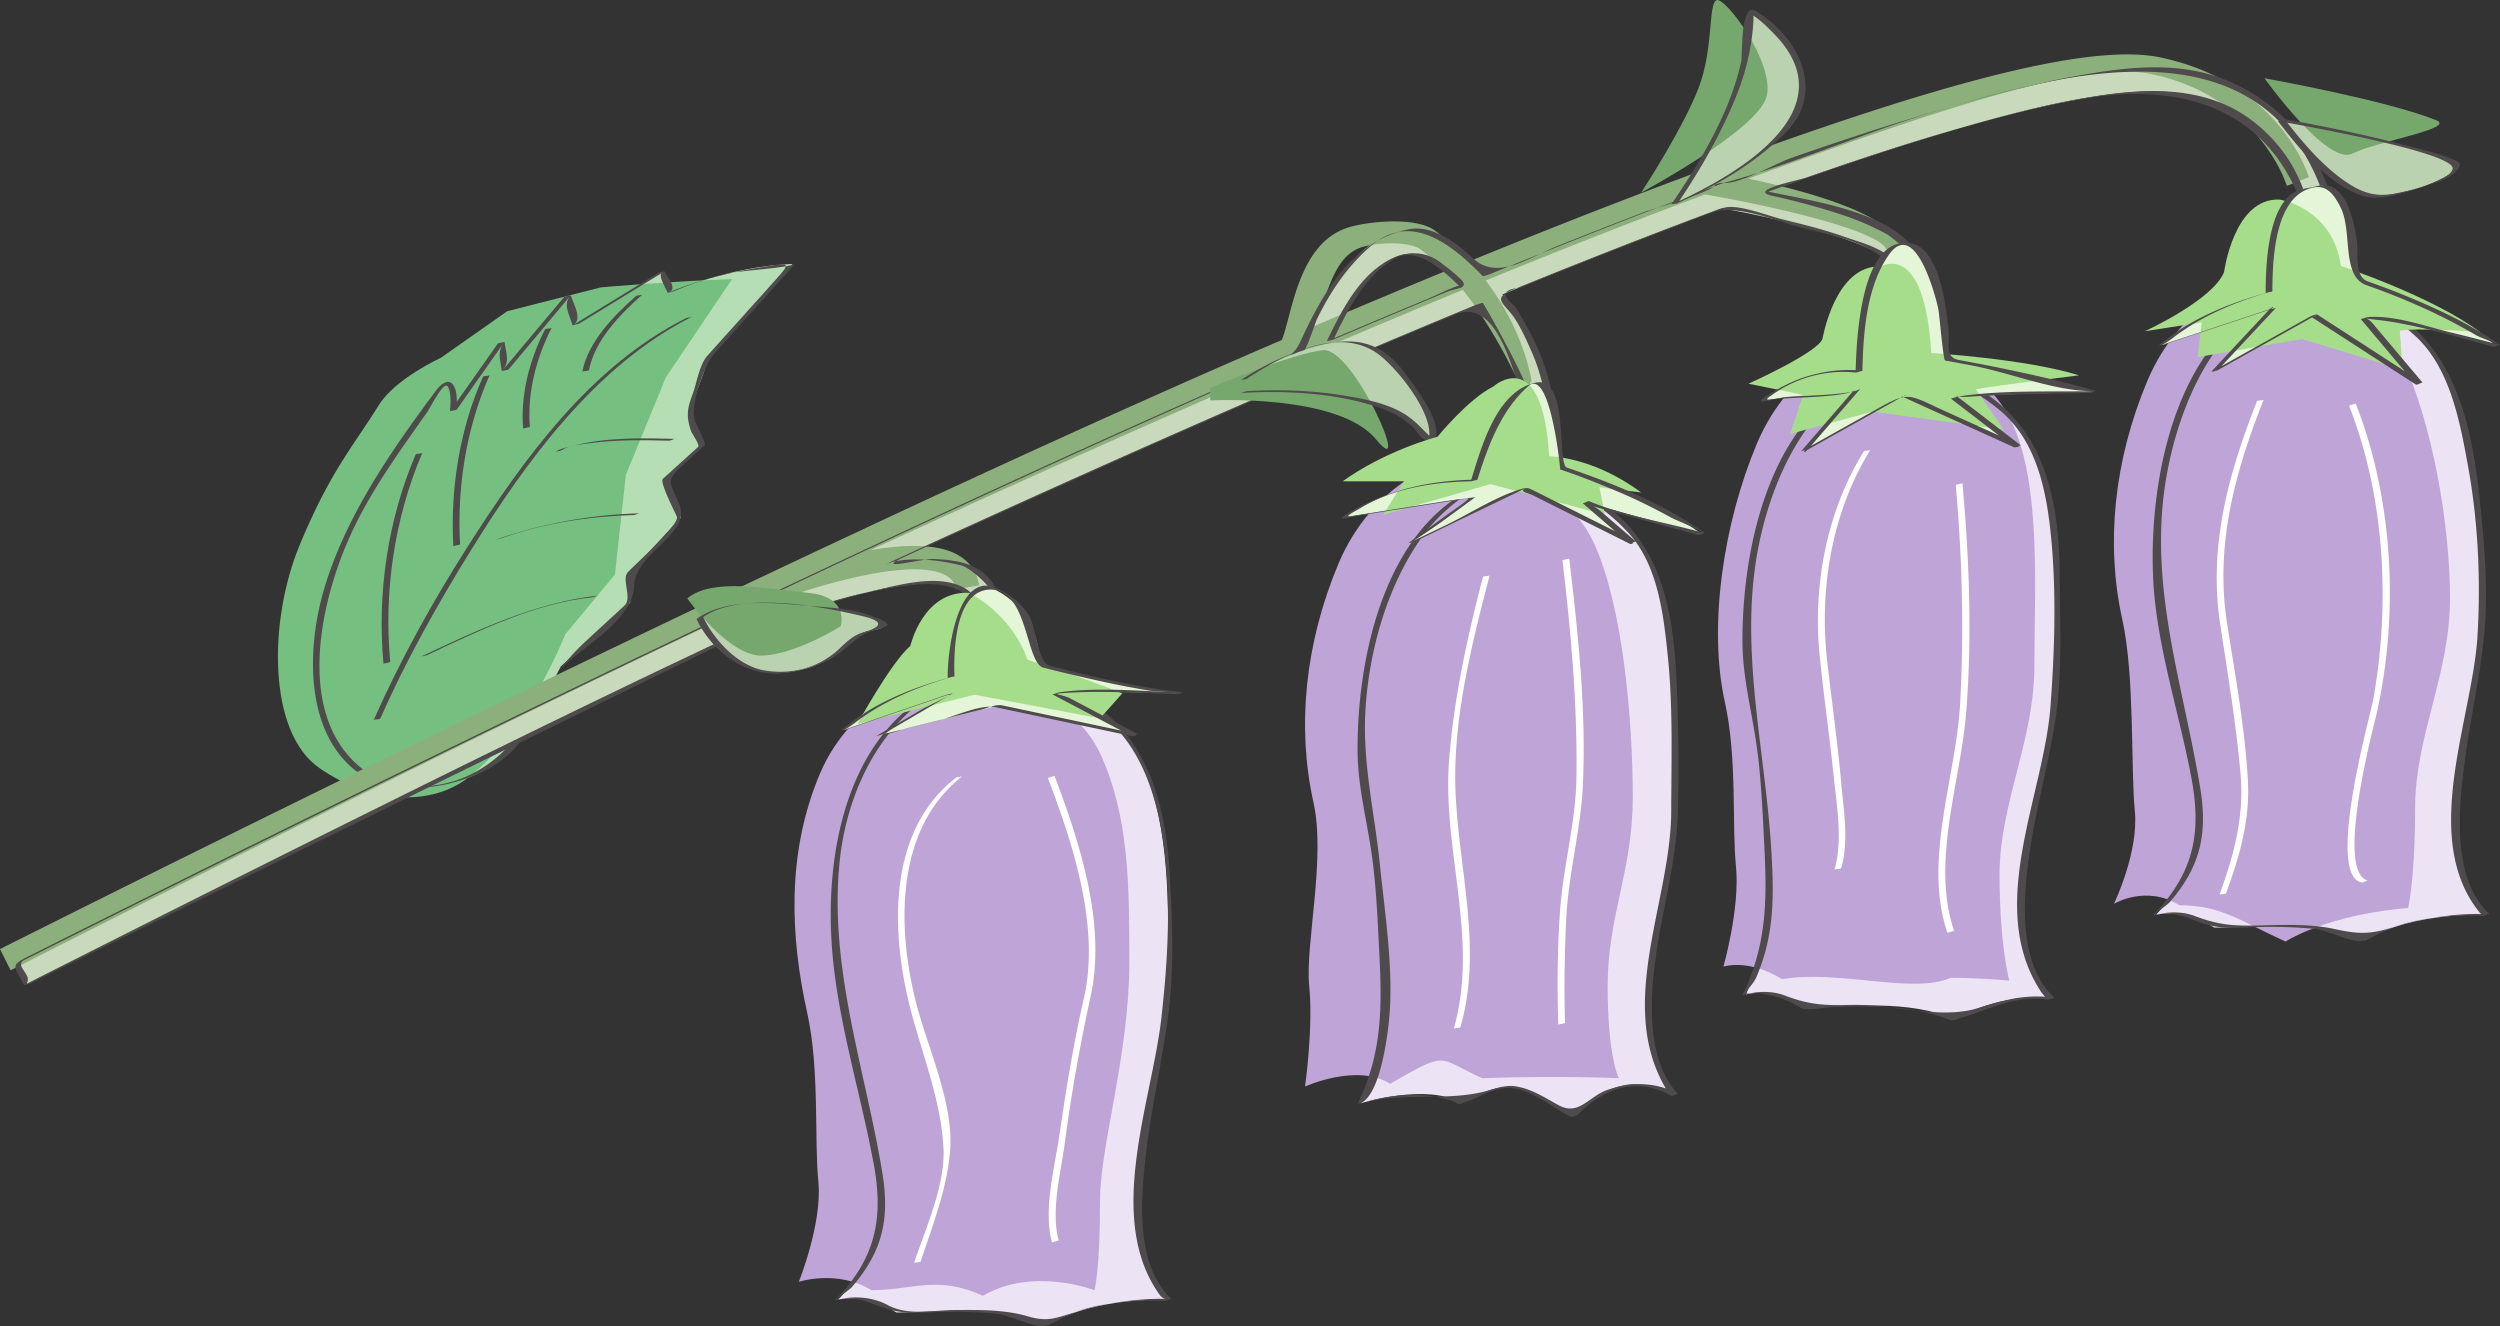
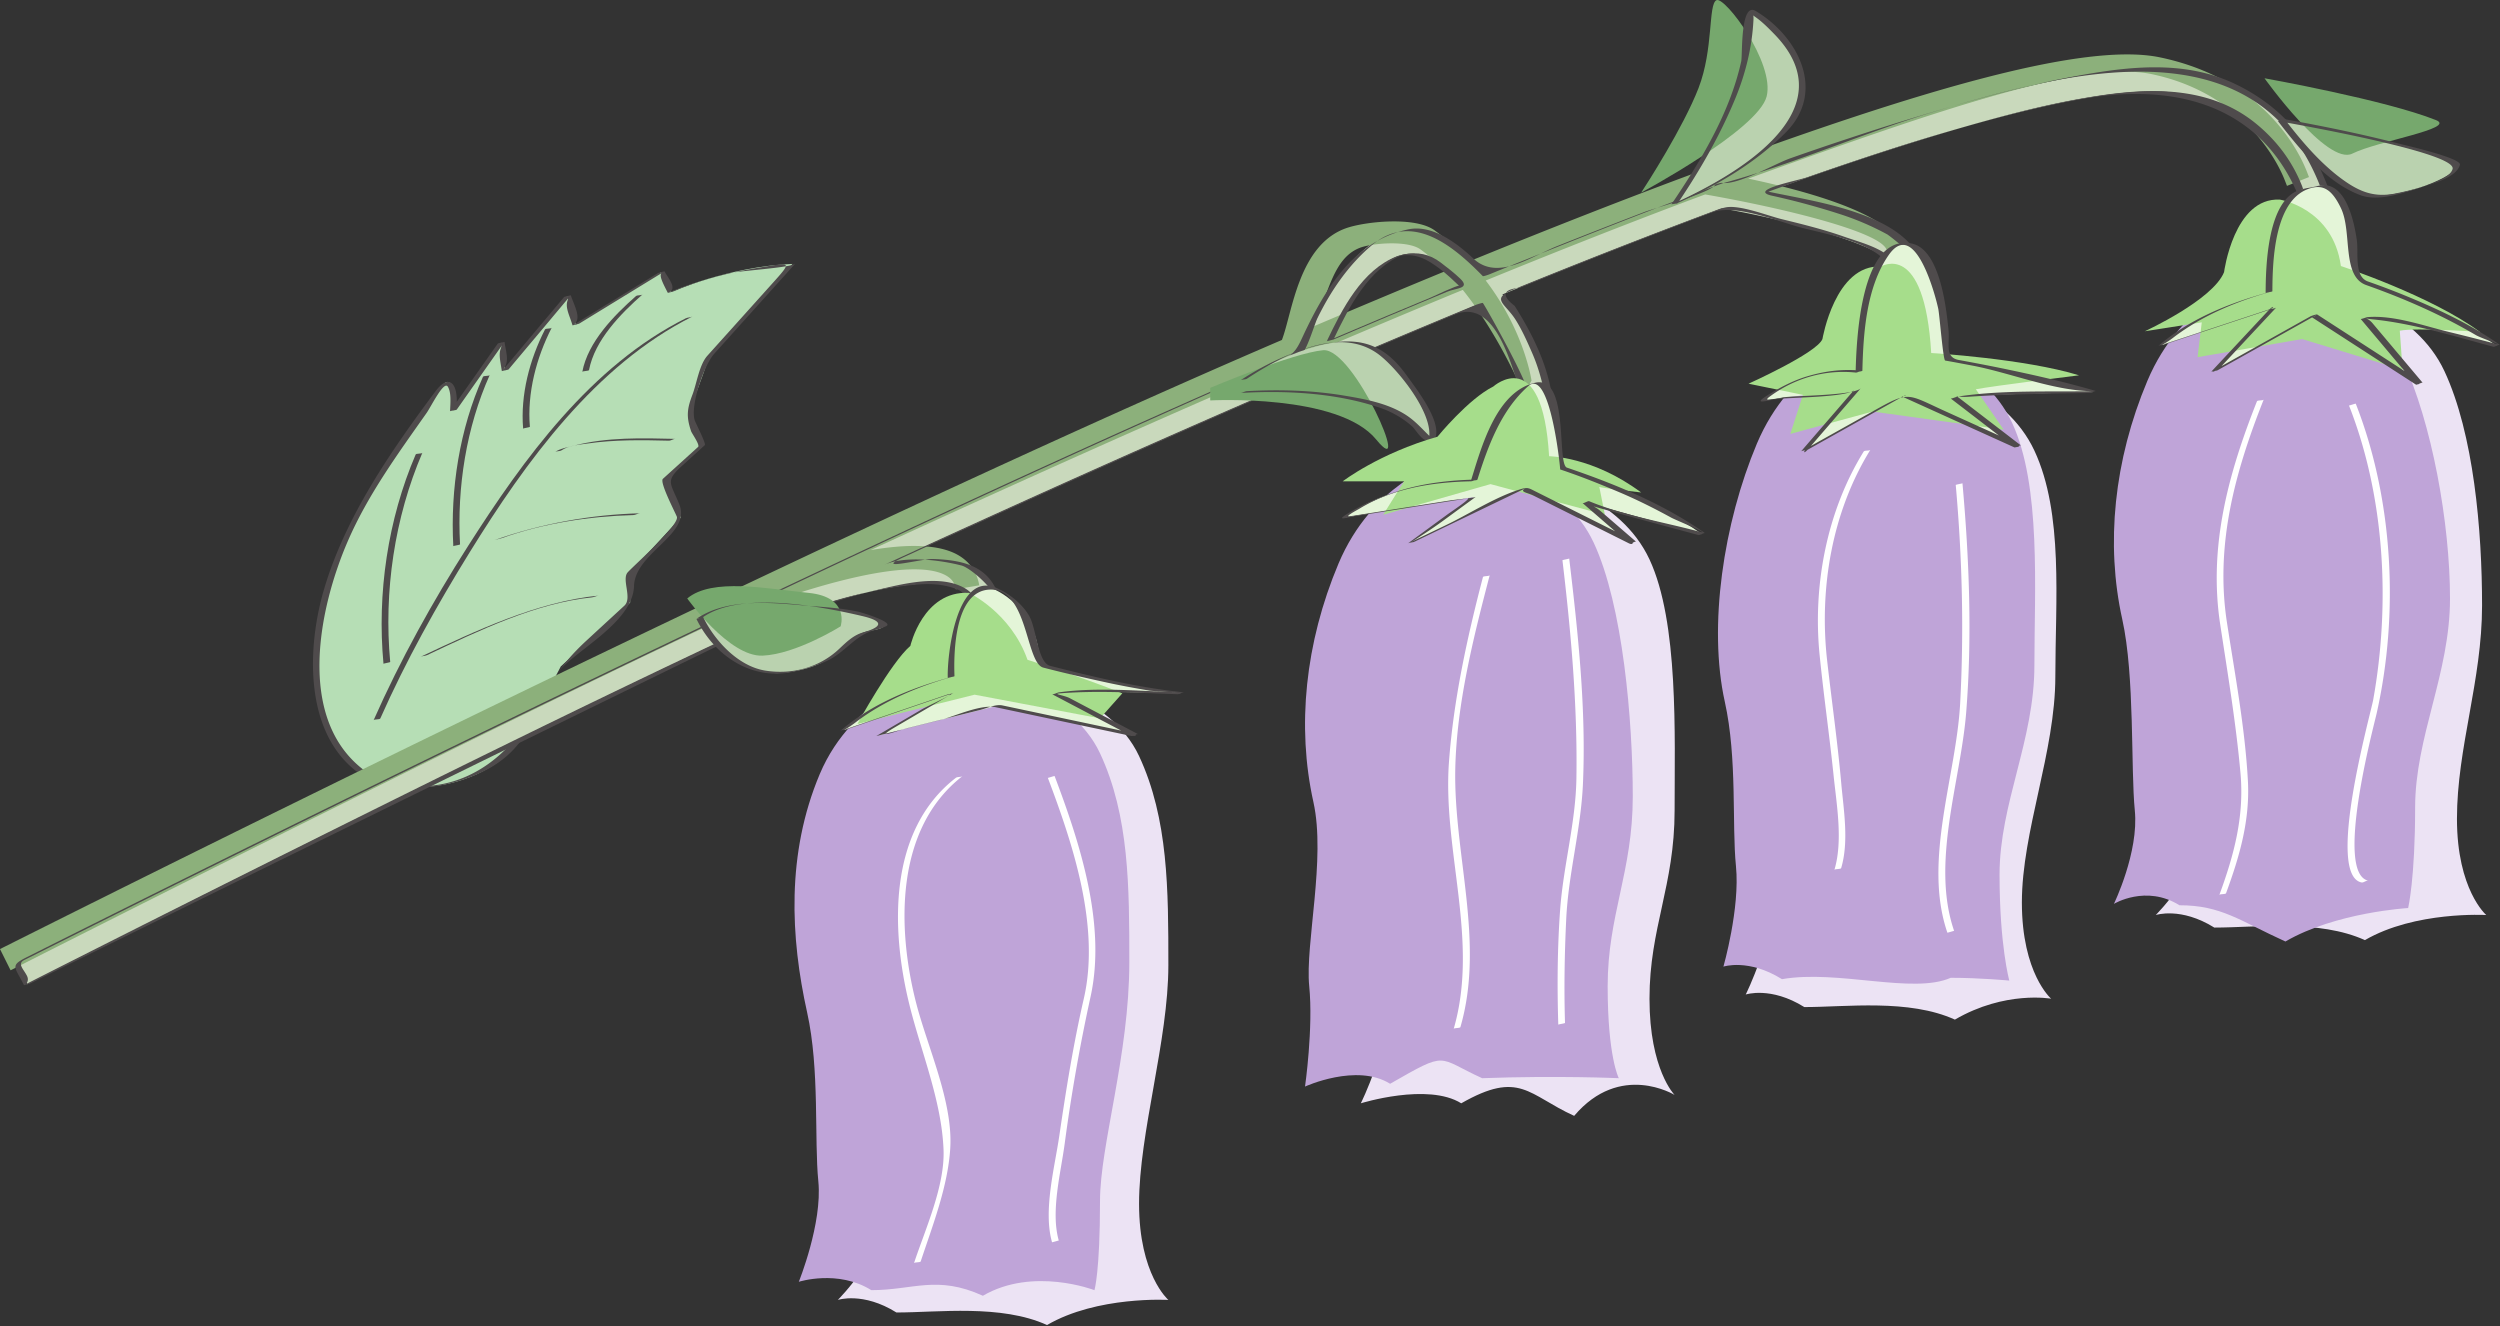
<svg xmlns="http://www.w3.org/2000/svg" width="304.922" height="161.742">
  <rect width="100%" height="100%" fill="#333333" stroke="none" />
  <path fill="#b6deb5" d="M43.8 93.906c-6.323-4.383-6.308-16.938-2.523-26.102 3.79-9.16 9.235-15.304 12.278-20.23 2.004-3.235 1.75 2.488 1.75 2.488L61.12 41.8l.5 3.364 7.59-9.043 1.035 3.457 10.395-6.371 1.218 2.398s7.098-3.125 14.793-3.414L86.48 43.51s-1.18 3.617-2.082 5.64c-.898 2.028 1.286 5.142 1.286 5.142L81.14 58.41l1.906 4.703-6.067 6.578-.12 3.8-8.462 7.798s-2.52 5.023-5.472 9.418C59.973 95.1 50.133 98.293 43.8 93.906" />
-   <path fill="#75c080" d="M38.953 93.675c-6.328-4.382-6.21-17.992-2.422-27.152 3.79-9.164 6.63-12.184 9.672-17.11 2.004-3.234 7.567-5.773 7.567-5.773l8.09-5.68 11.43-2.91s8.315-.73 16.01-1.02l-8.085 11.993-4.88 11.91-1.327 12.137-6.07 7.316S63.925 90.07 56.647 95.18c-4.336 3.043-11.363 2.883-17.695-1.504" />
  <path fill="#4f4b4c" d="M44.215 93.796c-8.098-6.363-5.285-19.73-1.797-27.785 2.441-5.64 6.094-10.64 9.61-15.636.574-.817 2.12-4.008 2.597-3.211.457.761.297 2.152.27 3.007.004-.082.753-.12.82-.218 1.324-1.883 2.652-3.766 3.976-5.649l1.774-2.523c-.79 1.125-.5 1.836-.254 3.492-.004-.043.762-.148.824-.219l5.04-6.004c.823-.988 1.652-1.972 2.48-2.96-.883 1.054-.172 2.093.277 3.597 0 0 .754-.176.824-.219 2.137-1.312 4.281-2.62 6.418-3.933l3.656-2.239c-.406.247.122 1.247.72 2.418.01.032.741-.183.82-.218 3.351-1.438 6.894-2.305 10.488-2.883 3.515-.563 3.918-.797 1.77 1.597-2.747 3.06-5.497 6.114-8.243 9.172-.996 1.106-1.305 3.383-1.828 4.762-.66 1.73-.766 2.668-.164 4.45.094.28 1.113 1.687.852 1.921-1.43 1.297-2.86 2.594-4.29 3.887-.433.398 1.434 3.965 1.7 4.617.386.961-5.106 5.828-5.985 6.781-.789.86.582 3.153-.41 4.07-1.547 1.426-3.098 2.852-4.644 4.278-3.352 3.09-4.743 5.7-7.118 9.707-4.222 7.125-12.625 10.516-20.183 5.941-.172-.101-.66.32-.82.223 3.789 2.293 8.02 2.54 12.226 1.336 3.016-.867 5.762-2.238 7.715-4.758 2.066-2.664 3.125-7.254 5.547-9.488 2.797-2.574 8.324-5.684 8.449-9.625.129-4.117 7.023-6.266 5.523-9.969-1.062-2.625-1.757-2.805.297-4.664l2.813-2.555c.187-.168-1.094-2.64-1.223-3.02-.594-1.753 1.13-6.745 2.363-8.116l5.204-5.79 4.699-5.226c-.473.527-6.985.871-8.395 1.242a77.631 77.631 0 0 0-4.37 1.278c-.903.293-1.794.636-2.673 1 1.11-.457-.14-1.817-.52-2.567-.007-.02-.75.18-.82.223-2.402 1.469-4.8 2.941-7.203 4.41-1.035.637-2.074 1.27-3.109 1.906 1.156-.71.059-2.445-.297-3.625.008.016-.766.157-.82.219l-5.04 6.004c-.824.988-1.652 1.973-2.48 2.957.895-1.066.489-1.91.25-3.5.008.043-.77.14-.82.219-1.152 1.633-2.3 3.27-3.453 4.902-.61.867-1.219 1.73-1.828 2.598-.82 1.168.304.453.285-.606-.04-2.375-1.172-2.992-2.57-1.12-5.461 7.308-11 15.327-13.61 24.14-2.074 6.996-2.473 17.219 3.86 22.195.136.106.687-.324.82-.223" />
  <path fill="#4f4b4c" d="M46.387 87.628c3.105-7.007 6.879-13.757 10.902-20.27 6.805-11.007 15.316-22.815 27.164-28.75-.246.126-.57.095-.82.22-11.567 5.797-19.754 17.117-26.543 27.765-4.32 6.77-8.27 13.907-11.524 21.254.07-.156.746-.05.82-.219" />
  <path fill="#4f4b4c" d="M52.11 79.894c6.218-2.937 13.23-6.348 20.1-7.035.282-.027.544-.191.825-.219-7.535.754-15.008 4.293-21.746 7.473.25-.117.566-.098.82-.219m9.047-14.246c5.13-1.82 10.66-2.68 16.09-2.824.277-.008.547-.215.82-.219-5.972.16-12.078 1.258-17.73 3.262.266-.094.55-.125.82-.219m7.34-10.727c.89-.597 2.125-.671 3.156-.824 3.27-.476 6.618-.433 9.914-.347.274.011.551-.227.82-.22-4.074-.105-8.363-.214-12.35.813-.766.196-1.692.352-2.364.797.223-.148.598-.07.824-.219M47.594 80.742c-.801-8.582.531-17.617 3.922-25.52-.067.156-.75.055-.82.219-3.391 7.906-4.723 16.941-3.923 25.52-.004-.04.825-.168.82-.22m8.517-14.343c-.38-6.973.765-14.281 3.62-20.656-.07.16-.746.05-.824.222-2.851 6.375-3.996 13.68-3.617 20.657-.004-.055.824-.157.82-.223m8.52-14.34c-.348-4.14.793-8.433 2.664-12.09-.086.164-.734.047-.824.223-1.867 3.652-3.008 7.95-2.664 12.086-.004-.043.828-.16.824-.219m7.215-6.922c.687-3.656 3.89-6.898 6.531-9.23-.188.164-.629.05-.82.219-2.645 2.332-5.848 5.578-6.532 9.23.024-.113.801-.094.82-.219" />
-   <path fill="#ece3f4" d="M279.262 35.57s-8.164 2.555-12.25 12.25c-4.078 9.695-5.102 19.902-3.059 29.086 1.543 6.937 4.082 18.37 4.594 23.472.508 5.106-5.613 11.227-5.613 11.227s3.058-1.02 7.144 1.531c5.102 0 12.754-1.02 18.367 1.531 6.125-3.57 14.801-3.062 14.801-3.062s-3.574-3.063-3.574-11.738c0-8.672 3.062-16.84 3.062-26.024 0-9.183-1.02-20.922-4.59-28.574-3.574-7.656-12.757-9.7-12.757-9.7h-6.125m-96.953 22.966s-8.164 2.554-12.246 12.246c-4.086 9.695-5.106 19.902-3.067 29.086 1.543 6.941 1.535 17.351 2.043 22.453.512 5.105-3.062 12.25-3.062 12.25s8.168-2.55 12.25 0c7.144-4.082 8.16-1.02 13.773 1.531 5.617-6.633 12.25-2.55 12.25-2.55s-3.063-3.063-3.063-11.739 3.063-13.777 3.063-22.965c0-9.183.508-22.96-3.063-30.617-3.57-7.652-12.757-9.695-12.757-9.695h-6.121m46.945-13.265s-8.164 2.55-12.246 12.245c-4.082 9.695-5.102 19.899-3.063 29.086 1.543 6.938 1.532 17.348 2.04 22.453.511 5.102-3.06 12.246-3.06 12.246s3.06-1.02 7.145 1.532c5.102 0 12.758-1.02 18.367 1.53 6.125-3.573 11.739-2.55 11.739-2.55s-3.57-3.062-3.57-11.738 4.081-18.371 4.081-27.555c0-9.187 1.02-19.902-2.554-27.555-3.57-7.656-12.758-9.695-12.758-9.695h-6.121M118.52 82.52s-9.696 2.55-13.778 12.245c-4.082 9.695-3.57 19.902-1.531 29.09 1.543 6.934 4.082 18.367 4.594 23.469.511 5.105-5.614 11.226-5.614 11.226s3.063-1.02 7.145 1.532c5.101 0 12.758-1.02 18.371 1.53 6.121-3.57 14.797-3.062 14.797-3.062s-3.574-3.062-3.574-11.734c0-8.676 3.574-19.902 3.574-29.086 0-9.188 0-17.863-3.574-25.516-3.57-7.652-14.285-9.695-14.285-9.695h-6.125" />
+   <path fill="#ece3f4" d="M279.262 35.57s-8.164 2.555-12.25 12.25c-4.078 9.695-5.102 19.902-3.059 29.086 1.543 6.937 4.082 18.37 4.594 23.472.508 5.106-5.613 11.227-5.613 11.227s3.058-1.02 7.144 1.531c5.102 0 12.754-1.02 18.367 1.531 6.125-3.57 14.801-3.062 14.801-3.062s-3.574-3.063-3.574-11.738c0-8.672 3.062-16.84 3.062-26.024 0-9.183-1.02-20.922-4.59-28.574-3.574-7.656-12.757-9.7-12.757-9.7h-6.125m-96.953 22.966s-8.164 2.554-12.246 12.246c-4.086 9.695-5.106 19.902-3.067 29.086 1.543 6.941 1.535 17.351 2.043 22.453.512 5.105-3.062 12.25-3.062 12.25s8.168-2.55 12.25 0c7.144-4.082 8.16-1.02 13.773 1.531 5.617-6.633 12.25-2.55 12.25-2.55s-3.063-3.063-3.063-11.739 3.063-13.777 3.063-22.965c0-9.183.508-22.96-3.063-30.617-3.57-7.652-12.757-9.695-12.757-9.695h-6.121m46.945-13.265s-8.164 2.55-12.246 12.245c-4.082 9.695-5.102 19.899-3.063 29.086 1.543 6.938 1.532 17.348 2.04 22.453.511 5.102-3.06 12.246-3.06 12.246s3.06-1.02 7.145 1.532c5.102 0 12.758-1.02 18.367 1.53 6.125-3.573 11.739-2.55 11.739-2.55s-3.57-3.062-3.57-11.738 4.081-18.371 4.081-27.555c0-9.187 1.02-19.902-2.554-27.555-3.57-7.656-12.758-9.695-12.758-9.695M118.52 82.52s-9.696 2.55-13.778 12.245c-4.082 9.695-3.57 19.902-1.531 29.09 1.543 6.934 4.082 18.367 4.594 23.469.511 5.105-5.614 11.226-5.614 11.226s3.063-1.02 7.145 1.532c5.101 0 12.758-1.02 18.371 1.53 6.121-3.57 14.797-3.062 14.797-3.062s-3.574-3.062-3.574-11.734c0-8.676 3.574-19.902 3.574-29.086 0-9.188 0-17.863-3.574-25.516-3.57-7.652-14.285-9.695-14.285-9.695h-6.125" />
  <path fill="#bfa4d8" d="M274.16 34.21s-8.168 2.551-12.25 12.247c-4.082 9.695-5.101 19.902-3.058 29.09 1.539 6.937 1.02 18.199 1.527 23.3.512 5.102-2.55 11.399-2.55 11.399s3.913-2.383 7.995.168c5.102 0 7.313 1.87 12.926 4.421 6.125-3.57 14.969-4.082 14.969-4.082s.851-3.57.851-12.246c0-8.675 4.254-16.328 4.254-25.515 0-9.184-2.21-21.43-5.785-29.086-3.57-7.653-12.758-9.696-12.758-9.696h-6.12m-98.657 22.282s-8.168 2.554-12.25 12.25c-4.082 9.695-5.102 19.902-3.059 29.086 1.543 6.937-1.023 17.351-.511 22.453.511 5.101-.512 12.246-.512 12.246s6.297-2.89 10.379-.34c7.144-4.082 5.61-3.234 11.226-.68 9.184-.34 16.668 0 16.668 0s-1.36-2.554-1.36-11.226c0-8.676 3.063-13.95 3.063-23.133 0-9.184-1.191-23.305-4.765-30.957-3.57-7.656-12.758-9.7-12.758-9.7h-6.121m51.027-14.624s-8.164 2.55-12.246 12.246c-4.082 9.695-5.953 22.281-3.914 31.469 1.543 6.937.852 14.968 1.363 20.07.512 5.101-1.53 12.246-1.53 12.246s3.058-1.02 7.14 1.531c6.808-1.191 15.992 1.871 20.586-.168 3.57 0 7.144.34 7.144.34s-1.191-4.254-1.191-12.926c0-8.68 4.25-16.332 4.25-25.52 0-9.183.851-21.94-2.723-29.593-3.57-7.656-12.754-9.695-12.754-9.695h-6.125M113.758 82.18s-9.696 2.55-13.778 12.245c-4.082 9.696-3.57 19.903-1.53 29.086 1.542 6.938.85 15.48 1.362 20.582.508 5.102-2.382 12.246-2.382 12.246s4.761-1.527 8.843 1.02c5.106 0 7.997-1.871 13.61.683 6.12-3.574 13.605-.683 13.605-.683s.68-2.207.68-10.883c0-6.781 3.574-17.836 3.574-29.086 0-9.187 0-17.863-3.574-25.515-3.57-7.653-14.285-9.696-14.285-9.696h-6.125" />
-   <path fill="#4f4b4c" d="M278.867 35.675c-13.375 4.418-16.785 22.602-16.258 34.707.36 8.227 3.204 16.54 4.696 24.621 1.258 6.809.187 11.618-4.782 16.711.11-.113.547-.14.7-.183 1.543-.43 3.578.39 4.965.918 2.363.898 4.19.73 6.777.64a56.403 56.403 0 0 1 7.445.215c1.34.13 4.586 1.735 5.68 1.461.816-.203 1.164-.414 2.023-.867 3.649-1.922 8.582-2.383 12.719-2.184.148.008.742-.297.824-.218-4.715-4.309-3.746-13.07-3.035-18.598.668-5.207 1.875-10.309 2.375-15.54.504-5.304.035-10.808-.508-16.089-.906-8.816-2.77-18.262-10.726-23.305-4.102-2.601-7.426-2.5-12.09-2.5-.274 0-.547.22-.82.22 6.437 0 10.793.694 15.828 5.382 4.148 3.86 5.351 10.348 6.32 15.656 1.242 6.797 1.594 13.965 1.176 20.856-.621 10.168-7.09 24.68.285 33.75.574.699 1.562.136-.441.144-2.223.012-4.426.301-6.606.703-1.14.211-2.367.567-3.473.907-2.918.898-4.23.875-7.238.222-2.894-.625-5.976-.504-8.914-.433-3.289.078-5.086 0-8.14-1.16-1.301-.497-2.829-.524-4.18-.254-1.418.285.648-.797 1.242-1.493 3.746-4.394 4.555-8.375 3.637-13.914-2.125-12.828-6.422-24.812-4.102-37.953 1.57-8.89 6.055-19.543 15.414-22.629-.191.063-.55.13-.793.207M181.91 58.64c-12.844 4.242-16.402 21.293-16.328 33.008.027 4.258 1.129 8.355 1.723 12.543.57 4.023.726 8.113.933 12.168.344 6.648.324 12.176-2.672 18.32.047-.097.68-.18.809-.215 3.336-1 7.078-1.308 10.43-.285 1.27.387.683.594 1.53.364 1.942-.524 3.458-1.81 5.614-1.84 2.602-.036 5.414 2.422 7.64 3.507.083.04.759-.152.825-.222 3.11-3.258 7.332-4.707 11.422-2.328.14.078.73-.32.824-.22-4.418-4.733-3.277-13.831-2.265-19.507.906-5.113 2.152-9.965 2.265-15.195a240.65 240.65 0 0 0-.117-14.367c-.336-9.043-1.516-18.235-9.734-23.442-4.106-2.605-7.426-2.504-12.09-2.504-.274 0-.551.22-.82.22 6.816 0 11.703.929 16.69 6.32 3.641 3.93 4.317 10.042 4.837 15.109.64 6.261.426 12.601.41 18.883-.02 10.941-6.785 23.53-.606 33.894.516.86 1.856.766.696.215-1.504-.711-3.137-.883-4.778-.84-.93.023-2.117.414-2.98.676-2.324.715-3.547 3.273-6.059 1.902-1.777-.969-3.304-2.012-5.34-2.32-.91-.137-1.953.133-2.843.41-5.16 1.613-10.7.164-16.164 1.727 2.633-.754 3.57-8.77 3.734-11.098.41-5.79-.601-12.285-1.191-18.047-.66-6.535-2.192-12.55-1.743-19.203.477-7.09 2.657-14.746 6.75-20.598 2.192-3.132 5.715-6.03 9.391-7.246-.191.063-.547.133-.793.211m46.95-13.27c-12.844 4.243-16.403 21.294-16.333 33.012.028 4.258 1.13 8.352 1.723 12.543.574 4.024.727 8.114.938 12.168.34 6.645.324 12.172-2.676 18.317.043-.082.605-.157.703-.184 1.078-.3 2.574.156 3.605.399 1.004.316 1.95.753 2.836 1.316.715.387 3.082-.074 3.883-.106 4.945-.183 9.828-.214 14.488 1.641.149.055.61-.16.766-.203 3.719-1.066 6.984-2.973 10.969-2.352.156.024.73-.304.824-.222-4.68-4.274-3.777-12.934-2.934-18.406.809-5.266 2.282-10.403 3.067-15.672.828-5.54.531-11.426.508-17.016-.043-9.402-1.645-18.516-10.399-23.469-3.816-2.156-6.906-1.98-11.164-1.98-.273 0-.547.222-.82.222 6.058 0 9.937.493 14.922 4.54 4.718 3.828 5.886 10.14 6.425 15.847.63 6.63.403 13.695-.09 20.328-.82 10.973-7.906 24.328-1.265 34.715.219.34.484.645.754.942.226.253 1.465 0 .469-.118a15.104 15.104 0 0 0-4.993.278 48.804 48.804 0 0 0-3.765 1.03c-4.664 1.478-10.469-.5-15.52-.374-3.285.082-5.086.004-8.14-1.16-1.301-.496-2.828-.52-4.18-.25-1.242.246.309-.887.781-2.008 2.13-5.04 2.13-9.55 1.836-14.89-.7-12.801-4.18-25.477-1.469-38.204 1.782-8.36 6.262-17.992 15.043-20.89-.191.062-.55.129-.793.207M118.23 82.593c-14.277 3.965-17.73 20.098-16.753 33.04.664 8.843 3.48 17.609 5.085 26.316 1.258 6.808.192 11.617-4.78 16.71.109-.109.546-.14.702-.183 1.543-.43 3.578.39 4.961.918 2.367.898 4.196.73 6.782.64a56.342 56.342 0 0 1 7.441.216c1.34.132 4.586 1.734 5.684 1.46.812-.203 1.16-.414 2.02-.867 3.648-1.922 8.581-2.383 12.722-2.183.144.008.738-.297.82-.22-4.543-4.151-3.754-12.464-3.121-17.847.656-5.562 1.922-11.043 2.672-16.597.762-5.641.535-11.454.222-17.121-.519-9.391-2.957-18.102-11.828-22.489-4.109-2.031-7.457-1.976-11.93-1.976-.273 0-.546.218-.82.218 6.13 0 10.47.567 15.75 4.227 10.293 7.133 9.016 26.55 7.786 37.36-1.16 10.163-6.915 24.44-.176 33.745.593.82 1.926.48.496.457-2.012-.03-4.008.18-5.996.465-1.61.235-3.168.688-4.727 1.137-2.324.664-3.37 1.281-5.844.543-2.836-.844-5.964-.797-8.894-.781-2.797.02-5.734.742-8.234-.606-1.641-.886-3.73-1.133-5.543-.77-1.418.286.648-.796 1.242-1.495 3.746-4.395 4.558-8.375 3.64-13.914-2.097-12.649-6.535-24.977-5.195-37.95 1.008-9.757 6.36-19.816 16.398-22.601.31-.086-.484.12-.582.148" />
  <path fill="#c9d9bc" d="M283.465 22.777c-1.207-3.168-4.406-11.582-16.668-14.137-9.184-1.91-30.633 4.063-57.031 13.8a3.365 3.365 0 0 0-.176-.03l-.016.101c-8.965 3.309-18.496 7.047-28.308 11.055a30.6 30.6 0 0 0-4.227-3.75c-2.308-1.703-4.703-2.184-7.117-1.426-6.067 1.899-10.242 11.453-11.531 14.774C98.453 68.91 6.629 115.168 2.039 117.457l1.293 2.586c.703-.348 55.164-28.024 88.563-43.66l.136.328c5.422-2.25 20.551-7.5 25.383-4.82.711.39 1.082.91 1.211 1.679l2.855-.473c-.273-1.633-1.195-2.922-2.66-3.738-2.457-1.36-6.414-1.277-10.59-.563 22.946-10.57 48.403-21.921 72.223-31.734 4.574 5.68 5.516 11.41 5.527 11.484l2.86-.433c-.05-.324-.984-6.172-5.59-12.2 9.285-3.796 18.29-7.343 26.77-10.495 9.695 1.699 20.195 4.855 20.925 7.039l2.743-.914c-1.262-3.778-11.286-6.547-18.407-8.055 23.762-8.602 42.73-13.723 50.926-12.016 10.711 2.23 13.406 9.309 14.555 12.332l.219.567 2.683-1.07zm-112.68 8.371c1.508-.469 2.992-.145 4.54.996a27.905 27.905 0 0 1 3.05 2.61 1344.14 1344.14 0 0 0-16.145 6.769c1.88-4.047 5.016-9.266 8.555-10.375" />
  <path fill="#8cb07b" d="M281.422 21.074c-1.203-3.168-5.719-11.524-17.977-14.078-9.191-1.914-29.32 4.007-55.718 13.742-.059-.012-.122-.02-.18-.031l-.016.101c-8.96 3.309-18.492 7.047-28.304 11.059A31.08 31.08 0 0 0 175 28.113c-2.309-1.703-8.137-1.121-10.555-.367-6.066 1.902-6.808 10.398-8.093 13.718C96.414 67.207 4.586 113.468 0 115.754l1.29 2.59c.702-.352 55.163-28.028 88.565-43.66l.133.327c5.422-2.25 20.555-7.504 25.387-4.824.707.395 1.078.914 1.207 1.684l2.856-.477c-.274-1.629-1.192-2.922-2.66-3.738-2.454-1.356-6.41-1.274-10.59-.559 22.945-10.574 48.402-21.922 72.226-31.738 4.57 5.68 7.453 12.727 7.465 12.8l.918-1.745c-.047-.328-.984-6.176-5.586-12.2 9.281-3.796 18.285-7.343 26.766-10.5 9.695 1.7 21.398 4.57 22.128 6.754l1.543-.625c-1.261-3.78-11.285-6.547-18.41-8.058C237 13.187 254.227 7.328 262.422 9.039c10.707 2.23 15.148 10.043 16.297 13.066l.222.566 2.684-1.074zm-115.274 9.054c1.508-.472 5.59-.824 7.137.313 1.13.832 2.14 1.71 3.047 2.61a1441.109 1441.109 0 0 0-16.144 6.769c1.882-4.047 2.421-8.586 5.96-9.692" />
  <path fill="#4f4b4c" d="M283.875 22.664c-2.125-5.555-5.664-9.676-11.055-12.325-6.515-3.207-13.738-2.175-20.582-.879-4.316.817-8.59 1.93-12.816 3.125a347.88 347.88 0 0 0-14.192 4.38c-2.3.757-4.593 1.542-6.878 2.347-1.907.672-6.414 3.32-8.352 2.988-.078-.015-.812.176-.82.22-.153.87-7.516 2.917-8.578 3.323A922.473 922.473 0 0 0 189.965 30c-3.207 1.273-7.281 4.316-10.25 1.543-1.996-1.864-4.996-4.192-7.953-3.567-6.266 1.324-9.711 6.559-12.407 12.102-1.156 2.375-1.175 3.109-3.71 4.203a1174.366 1174.366 0 0 0-7.184 3.137 1522.414 1522.414 0 0 0-16.3 7.289c-10.997 4.984-21.938 10.078-32.856 15.222-32.207 15.18-64.188 30.852-96.016 46.805-2.105 1.055-1.508 1.133-.367 3.422.008.023.746-.184.82-.223 9.363-4.707 87.836-43.21 87.88-43.113.007.023.741-.188.82-.219 6.234-2.543 12.843-4.773 19.581-5.312 1.704-.137 3.418.004 4.98.71.755.34.938 1.727 1.509 1.633.851-.14 1.703-.285 2.554-.425.082-.016.825-.22.82-.223-1.097-3.934-4.382-4.68-8.097-4.805-1.328-.043-7.473 1.578-3.504-.25A2340.133 2340.133 0 0 1 147.914 51a1624.025 1624.025 0 0 1 29.535-12.636c4.5-1.871 6.477 4.797 7.61 8.242.812 2.484.617 2.035 3.37 1.621.083-.012.825-.203.821-.219-.64-3.863-2.441-7.433-4.512-10.703-1.652-1.277-1.433-2.015.66-2.21 1.723-.7 3.446-1.395 5.168-2.087a890.008 890.008 0 0 1 10.114-3.992 835.289 835.289 0 0 1 8.152-3.113c2.848-1.07 8.07 1.125 10.879 1.863 2.977.781 9.105 1.824 10.82 4.8.024.04.727-.187.809-.214.914-.305 1.828-.61 2.746-.914.004 0 .008-.004.016-.004-2.645-5.574-13.125-6.906-18.41-8.059 1.234-.445 2.472-.886 3.71-1.324 1.793-.636 3.59-1.261 5.39-1.875a393.378 393.378 0 0 1 6.88-2.273c7.273-2.348 14.644-4.453 22.172-5.809 11.523-2.074 22.203.696 26.726 12.39.008.016.746-.19.82-.222.86-.344 2.88-.578 2.485-1.597-.012-.032-.813.246-.824.222.355.91-.735.899-1.535 1.219-.762.305-.282-.27-.743-1.43-1.195-3.02-3.074-5.511-5.578-7.57-6.215-5.11-14.394-4.336-21.722-3.016-5.434.98-10.786 2.477-16.082 4.02-5.711 1.664-11.356 3.558-16.973 5.512-1.152.402-7.34 1.585-4.266 2.253a89.53 89.53 0 0 1 8.176 2.211 33.561 33.561 0 0 1 5.86 2.504c.183.098 3.808 2.825 2.82 3.153l-1.496.5c-1.258.418-.059.035-.805-.703-1.422-1.403-3.957-2.028-5.77-2.668-2.503-.883-5.093-1.524-7.667-2.153-1.696-.418-5.157-1.797-6.856-1.41-.266.063-.547.125-.805.219a892.936 892.936 0 0 0-16.457 6.34 957.097 957.097 0 0 0-8.574 3.449c-2.828 1.148-1.016 1.648.274 3.68.812 1.285 1.425 2.69 2.035 4.082.636 1.453 1.082 3 1.43 4.546.163.715 1.304.325-.07.532l-1.856.28c.937-.144-5.125-10.948-5.528-11.483-.035-.047-.734.183-.82.218-13.973 5.77-27.848 11.766-41.664 17.895a2490.718 2490.718 0 0 0-30.559 13.84c2.532-1.164 6.848-.602 9.45.066 1.292.332 5.14 3.926 3.613 4.18-2.512.422-1.52-.676-3.684-1.656-3.242-1.47-7.976-.047-11.25.699-2.445.562-13.554 4.297-13.644 4.078-.008-.016-.746.183-.82.219-20.528 9.625-40.833 19.707-61.11 29.843A5801.188 5801.188 0 0 0 8.344 117.41c-1.614.816-3.23 1.632-4.844 2.453-1.012.511.262.117-.211-.84-.422-.84-1.23-1.48-.309-1.942 30.036-15.046 60.192-29.847 90.543-44.25 16.04-7.609 32.137-15.097 48.344-22.343 3.672-1.645 7.352-3.27 11.04-4.88 1.96-.859 3.925-1.706 5.894-2.55.558-.242 1.566-3.594 1.86-4.2 1.644-3.37 3.773-6.5 6.64-8.933 4.945-4.207 10.035.156 13.554 3.75.055.059.723-.18.82-.219a1159.577 1159.577 0 0 1 18-7.164 953.402 953.402 0 0 1 8.622-3.27c2.531-.94 2-.69 1.074-.476l.191-.047c8.813-2.308 17.356-6.156 26.11-8.804 16.05-4.864 39.527-11.34 47.379 9.191.015.031.816-.242.824-.223" />
  <path fill="#4f4b4c" d="M170.39 31.257c2.247-.464 3.63.309 5.352 1.63.785.6 1.504 1.292 2.223 1.976-.149-.14-3.145 1.297-3.434 1.418-4.246 1.762-8.484 3.55-12.71 5.351.273-.074.546-.148.82-.218 1.863-3.907 4.285-8.707 8.558-10.375-.262.101-.562.117-.824.222-4.27 1.668-6.695 6.465-8.555 10.371.051-.113.684-.16.82-.218 4.61-1.965 9.231-3.907 13.86-5.829 1.137-.472 2.895-.363 1.586-1.613-.734-.703-1.543-1.32-2.348-1.937-1.414-1.082-2.875-1.34-4.554-.992-.254.05-.598.171-.793.214" />
  <path fill="#bad2af" d="M204.25 24.855c.965-1.453 9.742-13.86 9.184-23.473-.028-.52 8.675 5.614 6.125 11.739-2.551 6.12-15.309 11.734-15.309 11.734M151.691 47.82s16.84-1.02 21.43 4.59c4.594 5.613-1.531-10.203-7.652-10.715-6.125-.508-13.778 4.594-13.778 4.594m126.551-31.637s14.762 2.637 20.922 5.101c2.55 1.02-6.125 4.594-10.207 4.082-4.082-.511-10.715-9.183-10.715-9.183M85.352 75.375s3.574 7.652 10.718 6.632c7.14-1.02 6.633-4.593 10.203-5.101 3.57-.512.512-2.043-4.593-2.551-5.102-.512-13.266-1.531-16.328 1.02" />
  <path fill="#76a86d" d="M200.168 23.496c.621-.934 5.156-7.985 7-12.754C209.012 5.976 208.332.53 209.352.023c1.02-.512 7.144 7.652 6.125 11.734-1.024 4.082-15.309 11.739-15.309 11.739M147.61 48.84s15.644-.852 20.238 4.761c4.593 5.613-2.72-11.226-6.461-10.887-3.742.344-13.778 4.594-13.778 4.594M276.2 9.546s14.76 2.641 20.921 5.106c2.55 1.02-7.14 2.55-10.207 4.082-3.059 1.531-10.715-9.188-10.715-9.188M83.82 72.992s5.106 7.148 9.188 6.976c4.082-.168 9.523-3.574 9.523-3.574s1.192-3.57-3.91-4.082c-5.101-.508-11.738-1.871-14.8.68" />
  <path fill="#4f4b4c" d="M204.66 24.746c2.707-4.012 5.098-8.172 6.957-12.645 1.285-3.086 2.082-6.328 2.25-9.66.086-1.652-.883-1.145.211-.383.86.598 1.602 1.356 2.328 2.098 9.168 9.398-4.844 17.367-12.57 20.808.258-.113.566-.105.824-.218 4.766-2.125 9.488-4.887 13.172-8.614 4.902-4.96 1.563-11.652-3.703-14.797-1.89-1.128-1.586 5.387-1.754 6.149-1.39 6.316-4.96 12.18-8.54 17.48.118-.171.704-.039.825-.218M151.277 47.93c5.63-.321 11.598-.016 16.965 1.78a11.5 11.5 0 0 1 4.004 2.305c.406.36 1.23 1.856 1.934 1.695.37-.085.855-.097.953-.515.492-2.117-2.426-5.82-3.528-7.356-2.398-3.351-4.972-4.64-9.062-4.058-3.973.566-7.961 2.453-11.266 4.617.223-.148.598-.07.825-.219 4.394-2.879 11.175-6.492 15.968-3.015 2.242 1.632 6.922 7.332 6.196 10.449.136-.574.68.176-.309-.82-.875-.88-1.59-1.641-2.664-2.301-2.203-1.352-4.965-1.848-7.473-2.262-3.832-.629-7.84-.742-11.718-.523-.282.02-.547.207-.825.222m126.555-33.168c2.61.469 21.8 3.864 21.309 5.844-.442 1.781-6.809 2.969-7.27 3.047-2.328.387-4.016-.258-5.898-1.578-2.825-1.973-5.227-4.82-7.32-7.535-.071-.09-.758.304-.821.222 2.633 3.414 5.938 7.512 10.082 9.051 2.277.84 5.445-.36 7.715-1.066 1.234-.383 4.039-1.172 4.406-2.649.207-.828-6.887-2.433-7.594-2.617-4.546-1.168-9.168-2.11-13.789-2.941-.254-.043-.57.265-.82.222M84.941 75.484c2.239 4.621 6.977 7.703 12.168 6.371 1.29-.332 2.453-.66 3.676-1.21 2.328-1.052 3.453-3.185 6.012-3.825.457-.113.84-.238 1.273-.438 1.067-.484-3.117-1.707-3.199-1.726-2.277-.535-4.723-.621-7.05-.828-4.06-.356-9.286-.832-12.88 1.656.22-.152.602-.066.82-.219 4.602-3.187 14.321-1.324 19.427-.12 3.03.714 2.03 1.433.066 1.995-1.192.344-2.04 1.192-2.918 2.02-2.414 2.27-5.727 3.148-8.973 2.636-3.316-.52-6.195-3.636-7.601-6.53-.024-.056-.801.26-.82.218" />
  <path fill="#e4f5d8" d="M276.746 35.632s-.031-13.109 5.578-12.816c0 0 4.418-2.504 5.23 11.336 0 0 11.055 3.637 16.958 8.031 0 0-14.11-3.797-16.176-3.394l6.742 8.011-12.86-8.328-12.14 6.797 7.14-7.656-13.581 4.496s4.824-4.352 13.11-6.477m-96.954 22.965s3.023-9.758 6.086-11.289c0 0 3.906-4.035 4.723 9.805 0 0 11.054 3.64 16.957 8.035 0 0-14.11-3.8-14.137-3.906l5.726 4.949-13.27-6.637-13.776 6.637 7.585-5.555-15.75 2.492s5.614-4.593 15.856-4.53m46.949-13.27s.309-15.82 5.914-15.532c0 0 4.074.211 4.89 14.051 0 0 11.099 1.93 17.731 3.973 0 0-14.882.262-16.949.664l7.766 5.969-13.88-6.285-12.144 6.796 6.563-7.597-11.668 1.472s5.613-4.593 11.777-3.511M116.008 82.582s-.543-11.07 5.066-10.778c0 0 5.613 2.04 5.742 9.293 0 0 11.094 2.953 17.22 3.465 0 0-13.247-.406-15.31 0l9.696 5.102-16.84-3.57-14.289 3.57 8.61-5.047-13.005 4.437s4.825-4.347 13.11-6.472" />
  <path fill="#a6dd8b" d="M271.266 33.19s1.199-9.136 6.804-8.843c0 0 6.465 1.02 7.446 8.102 0 0 11.05 3.64 16.953 8.035 0 0-7.703-.555-9.77-.149l.34 4.762-12.246-3.742-12.758 2.21.512-4.25-6.95 1.09s8.31-3.812 9.669-7.214m-95.934 20.07s3.742-4.593 6.805-6.12c0 0 5.988-5.337 6.804 8.503 0 0 5.325.027 11.227 4.422 0 0-5.082-.574-5.102-.68l.68 3.403-13.95-3.743L168.7 62.79l2.551-4.082h-7.484s4.421-3.403 11.566-5.446m46.948-11.907s1.535-9.137 7.14-8.844c0 0 5.31-3.293 6.126 10.547 0 0 11.398.68 18.031 2.719 0 0-10.523 1.297-12.586 1.703l3.399 4.93-15.989-2.211-10.035 2.722 1.531-4.761-6.632-1.36s8.332-3.742 9.015-5.445M111.035 78.777s1.54-6.754 7.145-6.465c0 0 5.105 2.383 7.144 8.164 0 0 6.465 2.043 11.567 4.086l-2.723 3.059-15.305-2.891-14.289 3.574s4.082-7.484 6.461-9.527" />
  <path fill="#4f4b4c" d="M277.16 35.523c.016-3.836.25-11.473 4.809-12.61 1.492-.374 2.515.305 3.562 2.493 1.383 2.898.051 8.289 3.074 9.363 4.618 1.637 9.133 3.606 13.36 6.094.863.504 4.355 1.578 1.715.883a280.37 280.37 0 0 0-5.047-1.274c-3.055-.75-6.703-2.062-9.887-1.793-.11.008-.773.274-.82.219 1.332 1.586 2.668 3.168 4 4.754.82.969 1.636 1.941 2.453 2.914.516.613 1.285.234.078-.547-3.941-2.55-7.883-5.105-11.824-7.656-.086-.055-.723.164-.824.219-3.82 2.14-7.649 4.28-11.473 6.418-1.125.632.039.277.457-.172.867-.926 1.734-1.856 2.601-2.785 1.41-1.512 2.825-3.024 4.239-4.54-.13.137-.625.153-.809.215l-11.797 3.903c-2.23.738-1.312.597.024-.426 3.527-2.703 7.746-4.445 11.988-5.637.309-.086-.484.125-.582.149-4.715 1.328-9.504 3.242-13.23 6.511.16-.14.601-.148.808-.215 4.133-1.367 8.266-2.734 12.399-4.105 1.164-.383.937-.777.296-.09a983.5 983.5 0 0 1-2.18 2.336c-1.628 1.746-3.257 3.488-4.886 5.234.152-.16.621-.109.824-.222l5.637-3.153c1.367-.765 2.734-1.527 4.098-2.292l1.734-.973c1.062-.594.187.062-.078-.11 4.265 2.762 8.527 5.52 12.789 8.282.125.078.742-.317.824-.223-1.336-1.582-2.668-3.168-4-4.75l-2.121-2.52c-.7-.828-1.539-.624.004-.468 4.953.496 9.93 2.058 14.727 3.344.183.05.68-.317.82-.22-3.656-2.577-7.703-4.44-11.828-6.128a94.226 94.226 0 0 0-4.281-1.613c-1.72-.61-1.118-3.438-1.36-5.09-.347-2.356-1.414-7.45-4.797-6.551-.816.215-1 .137-2.082.45-4.027 1.167-4.222 9.308-4.238 12.6 0-.066.824-.136.824-.218m-96.957 22.965c1.313-4.156 2.89-8.445 6.176-11.375 2.703-2.406 3.957 10.16 3.91 10.144 2.496.832 4.938 1.813 7.36 2.84 2.117.903 4.171 1.934 6.19 3.04.56.304 5.114 2.167 3.415 1.706-4.387-1.183-9.227-1.965-13.422-3.71-.164-.067-.703.324-.82.218 1.191 1.031 2.383 2.059 3.57 3.09.68.586 1.363 1.172 2.04 1.762.487.418.956-.114-.13-.657l-11.137-5.57c-.878-.437-1.011-.582-1.87-.316-3.11.953-6.192 2.98-9.118 4.386-1.46.704-2.922 1.407-4.383 2.11.614-.293 2.73-1.692 3.942-2.578 1.36-.993 2.719-1.989 4.074-2.98-.191.136-2.508.339-3.14.44-4.067.645-8.133 1.286-12.204 1.93-.828.133.946-.8 1.121-.906 4.07-2.496 8.907-3.258 13.606-3.355.277-.004.547-.215.82-.22-3.332.067-6.695.442-9.879 1.481-2.062.676-4.027 1.489-5.879 2.63-1.652 1.01-.242.534.848.359 4.559-.72 9.117-1.442 13.672-2.164.613-.094-1.965 1.62-2.36 1.906l-4.914 3.601c.207-.152.586-.11.82-.222 4.567-2.196 9.137-4.399 13.704-6.598-1.074.52-.016.55.863.988 1.531.766 3.059 1.532 4.59 2.297l7.066 3.535c.16.078.704-.324.825-.222l-4.243-3.664c-1.457-1.258-3.046-1.246-.437-.504 4.078 1.152 8.176 2.246 12.27 3.347.183.051.68-.32.82-.222-5.086-3.582-10.989-6.008-16.856-8-1.27-.43.332-11.317-3.875-10.352-4.797 1.098-6.574 7.961-7.855 12.024.043-.141.773-.07.82-.22m46.949-13.269c.11-4.629.496-10.254 3.23-14.14 3.196-4.532 5.704 5.035 6.028 6.601.156.735.586 6.254.84 6.297 1.117.195 2.234.41 3.352.621 4.753.91 10.191 3.2 15.007 3.113-5.554.102-11.37-.175-16.867.665-.137.023-.738.285-.824.222 2.555 1.961 5.11 3.926 7.664 5.89.164.126 1.3.028.273-.437l-2.425-1.101c-2.032-.918-4.063-1.836-6.094-2.758-4.758-2.152-4.39-2.55-8.68-.152a9935.094 9935.094 0 0 1-5.851 3.273c-.664.371-1.328.742-1.992 1.117-.981.547-.954 1.14-.262.34l6.418-7.426c-.774.895-7.766.903-9.39 1.11-.477.058-2.829.738-1.759-.059 3.043-2.258 6.739-3.344 10.508-2.953.266.027.563-.25.824-.223-2.316-.238-4.359.004-6.558.633-1.813.52-3.48 1.395-5.067 2.399-1.91 1.207.125.562 1.227.421 1.625-.203 8.621-.21 9.394-1.109l-6.492 7.512c.137-.16.63-.11.824-.219 1.88-1.055 3.758-2.105 5.637-3.156l4.098-2.293c.578-.324 1.156-.649 1.738-.973 1-.558.29.043-.074-.121 4.601 2.086 9.203 4.168 13.8 6.25.176.078.688-.324.825-.219a5633.22 5633.22 0 0 0-5.031-3.867l-2.356-1.812c-.863-.664-.582-.168.895-.266 4.941-.332 9.906-.379 14.855-.469.235-.004.61-.281.824-.222-3.945-1.164-7.957-2.051-11.984-2.88a280.816 280.816 0 0 0-4.797-.921c-1.754-.324-1.086-2.016-1.25-3.617-.254-2.516-.996-9.957-4.57-10.602-6.238-1.117-6.672 12.094-6.762 15.754.004-.074.82-.137.824-.223M116.418 82.472c-.117-2.996.047-10.332 4.242-10.558 4.762-.258 4.402 8.949 6.594 9.515 2.625.68 5.266 1.285 7.914 1.856 1.676.36 3.363.668 5.055.953.488.082 5.562.25 3.41.191-4.738-.136-9.781-.64-14.496.02-.168.023-.688.293-.82.222 2.038 1.07 4.078 2.145 6.117 3.22l3.207 1.687c.793.418 1.492.039.12-.254l-15.484-3.282c-.855-.183-1.933.352-2.75.555-2.906.727-5.808 1.453-8.715 2.176-1.48.371-4.433 1.559-1.597-.106 2.367-1.386 4.73-2.773 7.097-4.16-.218.13-.562.133-.808.22l-11.14 3.796c-2.239.766-1.45.691-.052-.383 3.524-2.7 7.747-4.441 11.985-5.633.312-.09-.48.121-.582.149-4.711 1.324-9.5 3.242-13.227 6.508.16-.141.598-.145.805-.215 3.922-1.34 7.848-2.676 11.77-4.012 2.624-.898-1.805 1.098-2.602 1.566l-5.578 3.27.058-.012c2.536-.636 5.07-1.27 7.61-1.902 1.804-.453 5.043-1.992 6.906-1.598l16.555 3.512c.21.043.644-.313.82-.219l-5.273-2.777c-1.024-.54-2.043-1.074-3.063-1.613-.707-.372-2.152-.52-1.25-.594 4.746-.38 9.625-.043 14.379.101.27.008.562-.246.82-.222-5.53-.555-10.988-1.871-16.367-3.239-1.527-.39-1.621-4.515-2.582-6.144-.867-1.461-2.39-2.656-3.93-3.34-4.96-2.203-6.07 8.383-5.968 10.965-.004-.055.824-.152.82-.219" />
  <path fill="#fff" d="M286.504 49.46c4.394 11.192 5.055 24.188 2.95 35.903-.317 1.758-5.833 21.36-1.419 22.27.25.05.578-.274.824-.223-4.152-.856.645-18.75 1.02-20.41 2.734-12.157 2.039-26.063-2.55-37.762-.016-.035-.813.246-.825.222m-11.227-.511c-3.504 8.851-5.925 17.715-4.48 27.222.918 6.036 1.93 12.063 2.473 18.149.468 5.25-.77 9.914-2.582 14.844.054-.149.761-.063.82-.22 1.66-4.515 2.93-8.905 2.664-13.726-.352-6.457-1.57-12.89-2.55-19.27-1.466-9.5.976-18.378 4.48-27.218-.063.152-.758.059-.825.219M238.54 59.156c.788 8.836 1.015 17.777.538 26.633-.476 8.863-4.562 19.21-1.558 27.968.008.024.816-.234.82-.222-2.852-8.313.793-18.207 1.469-26.59.746-9.266.379-18.75-.45-28.008.004.04-.824.164-.82.219m-11.226-4.082c-4.52 7.308-6.227 16.394-5.372 24.86.489 4.878 1.192 9.734 1.696 14.609.37 3.617 1.168 7.996.101 11.562.043-.14.778-.074.825-.223.968-3.234.304-7.093.008-10.379-.442-4.972-1.149-9.921-1.711-14.882-1-8.79.566-18.153 5.273-25.766-.105.168-.71.04-.82.219M190.57 68.34c1.047 8.8 1.84 17.718 1.703 26.578-.082 5.43-1.597 10.664-1.988 16.078-.332 4.644-.367 9.336-.222 13.988-.004-.059.82-.152.82-.223-.13-4.226-.055-8.457.148-12.68.27-5.55 1.782-10.867 2.035-16.39.418-9.145-.593-18.492-1.671-27.57.004.035-.829.172-.825.218m-9.695 2.043c-1.926 7.371-3.586 14.95-4.145 22.555-.796 10.805 3.7 21.79.575 32.555.039-.133.777-.074.82-.219 3.008-10.36-.852-21.11-.625-31.547.176-7.883 2.21-15.96 4.2-23.566-.036.133-.786.082-.825.222m-53.07 24.493c3.097 8.18 6.398 18.183 4.386 26.93-1.265 5.507-2.168 11.109-2.984 16.702-.559 3.836-1.992 9.16-.89 13.012.003.012.82-.219.82-.219-1.004-3.52.25-8.258.718-11.777a218.433 218.433 0 0 1 3.157-17.941c1.937-8.801-1.27-18.7-4.383-26.926-.012-.035-.817.242-.824.219m-11.227 0c-8.312 6.44-7.91 18.539-5.664 27.652 1.422 5.762 3.938 11.73 4.168 17.71.172 4.427-2.227 9.673-3.605 13.833.046-.14.77-.067.82-.219 1.457-4.398 3.336-9.187 3.605-13.836.332-5.672-2.777-12.293-4.168-17.71-2.328-9.071-2.601-21.247 5.668-27.65-.207.16-.613.06-.824.22" />
</svg>